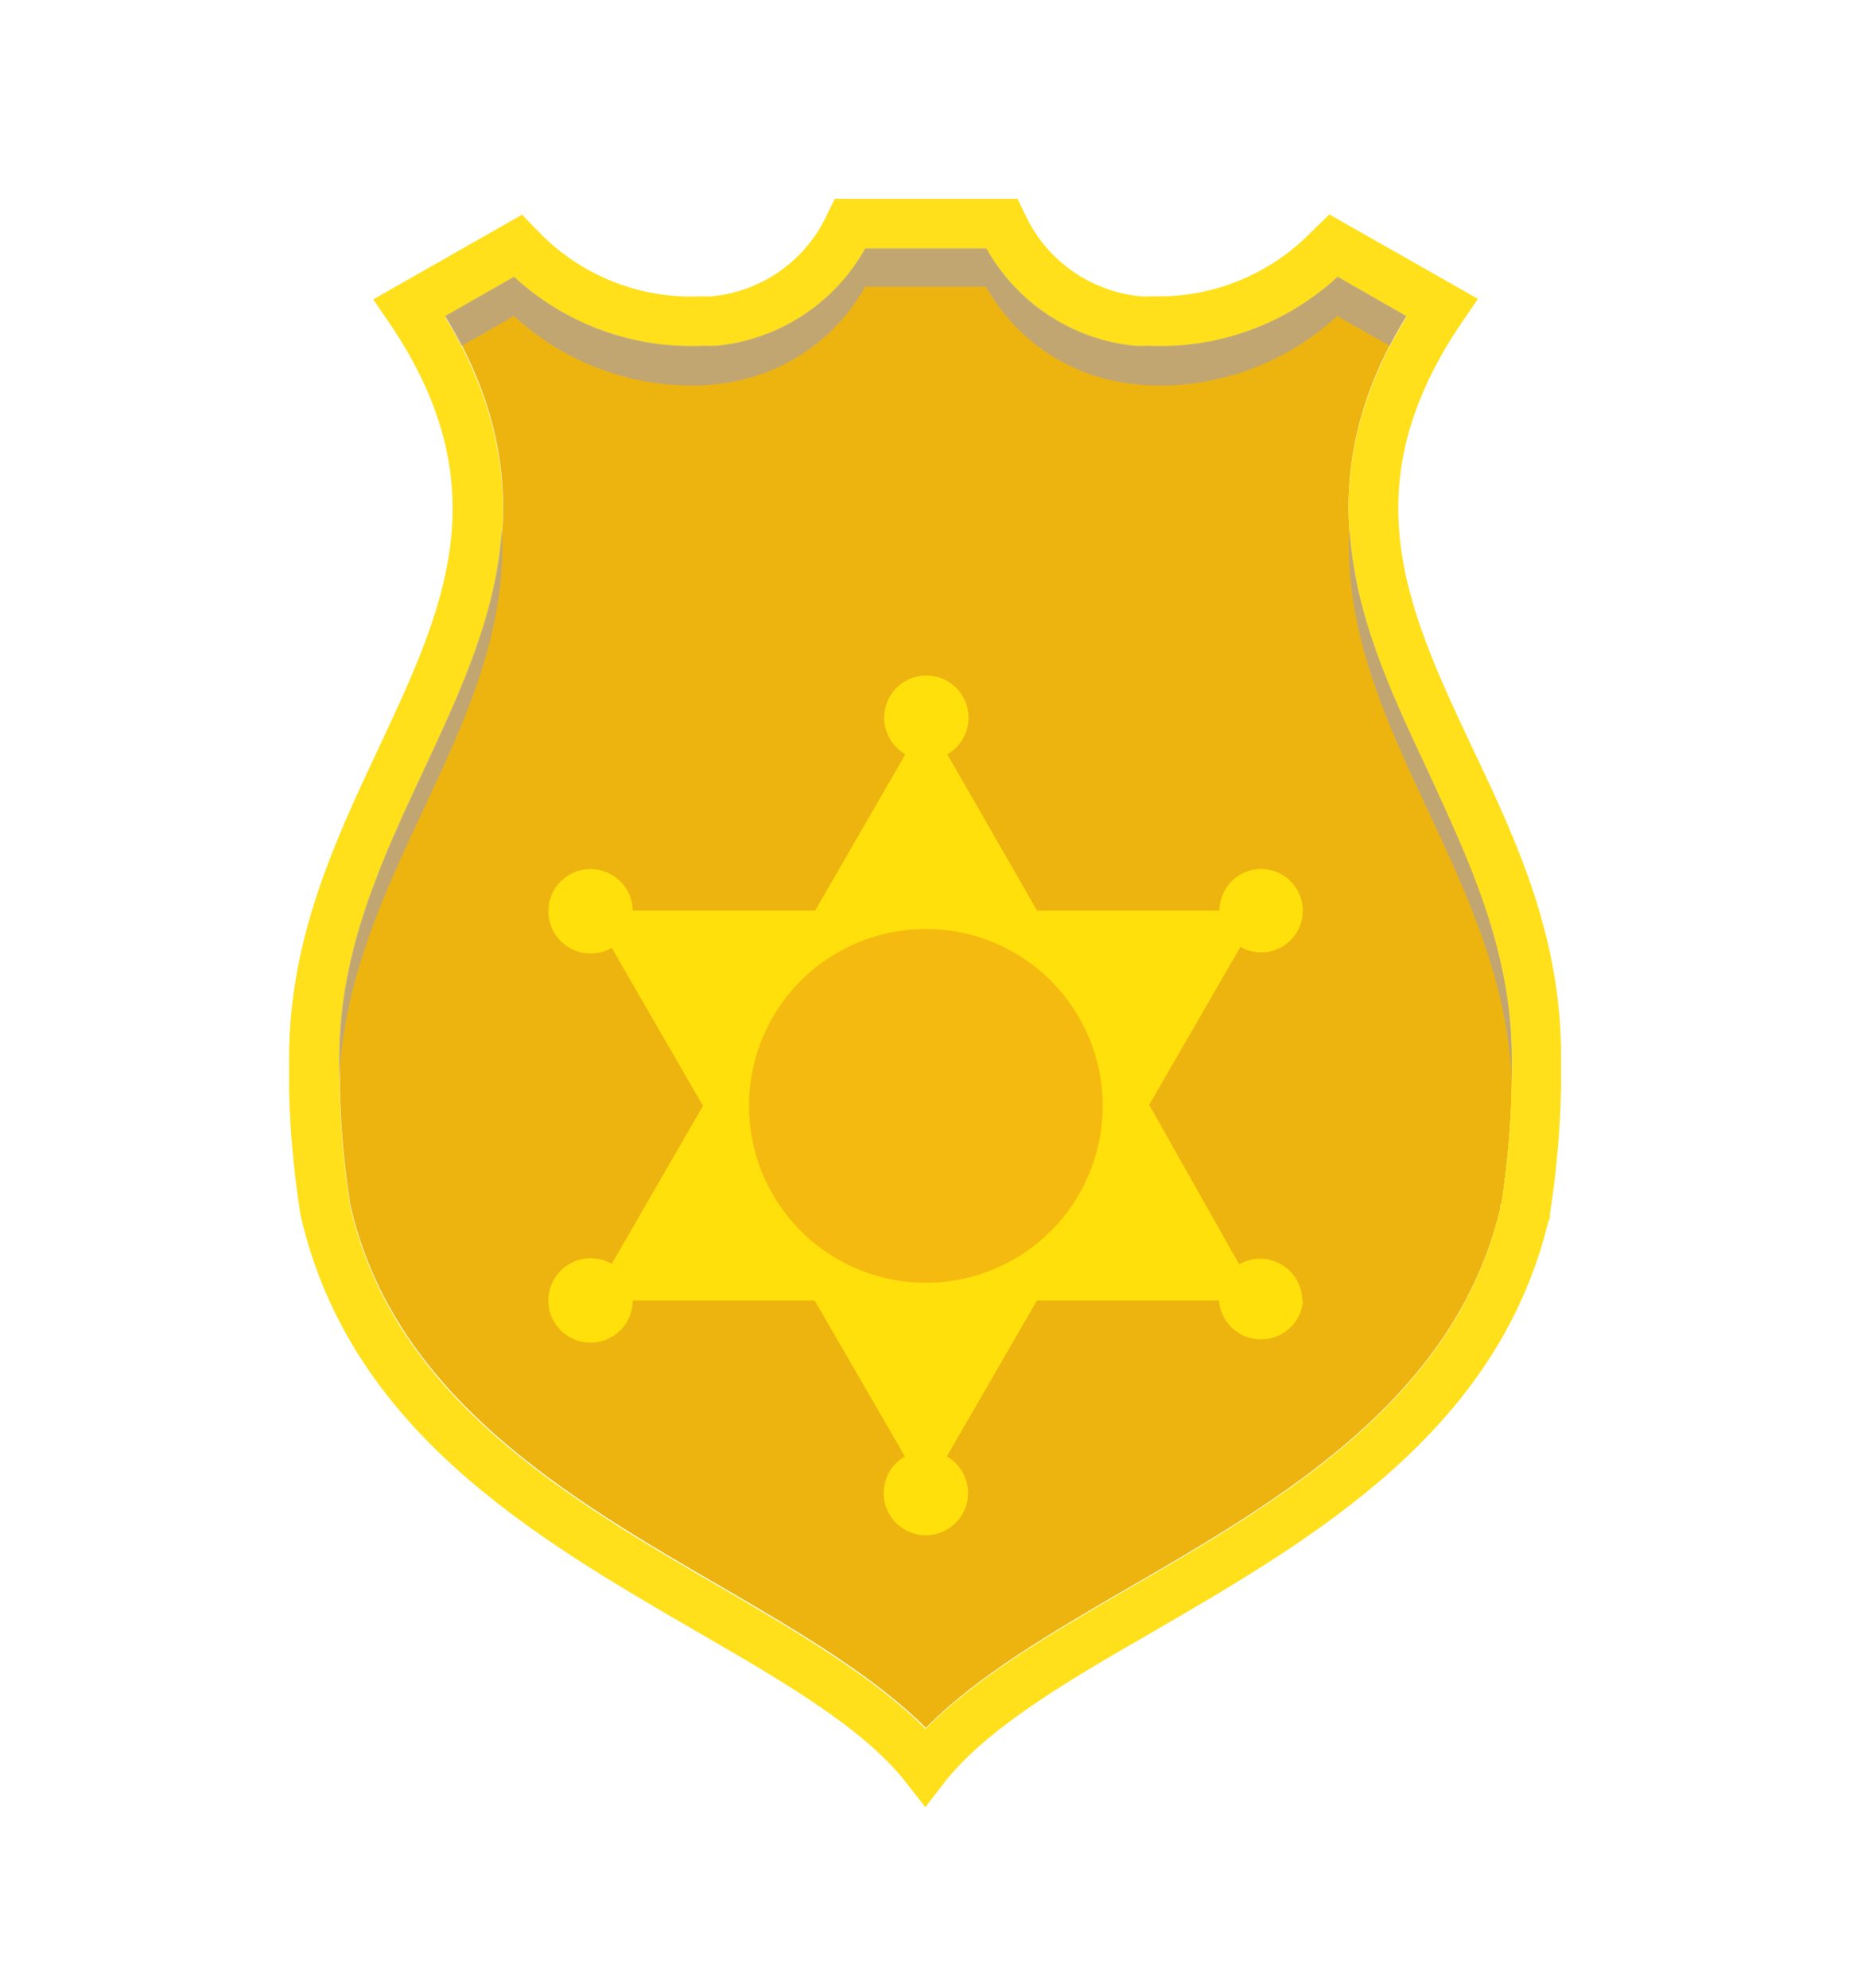
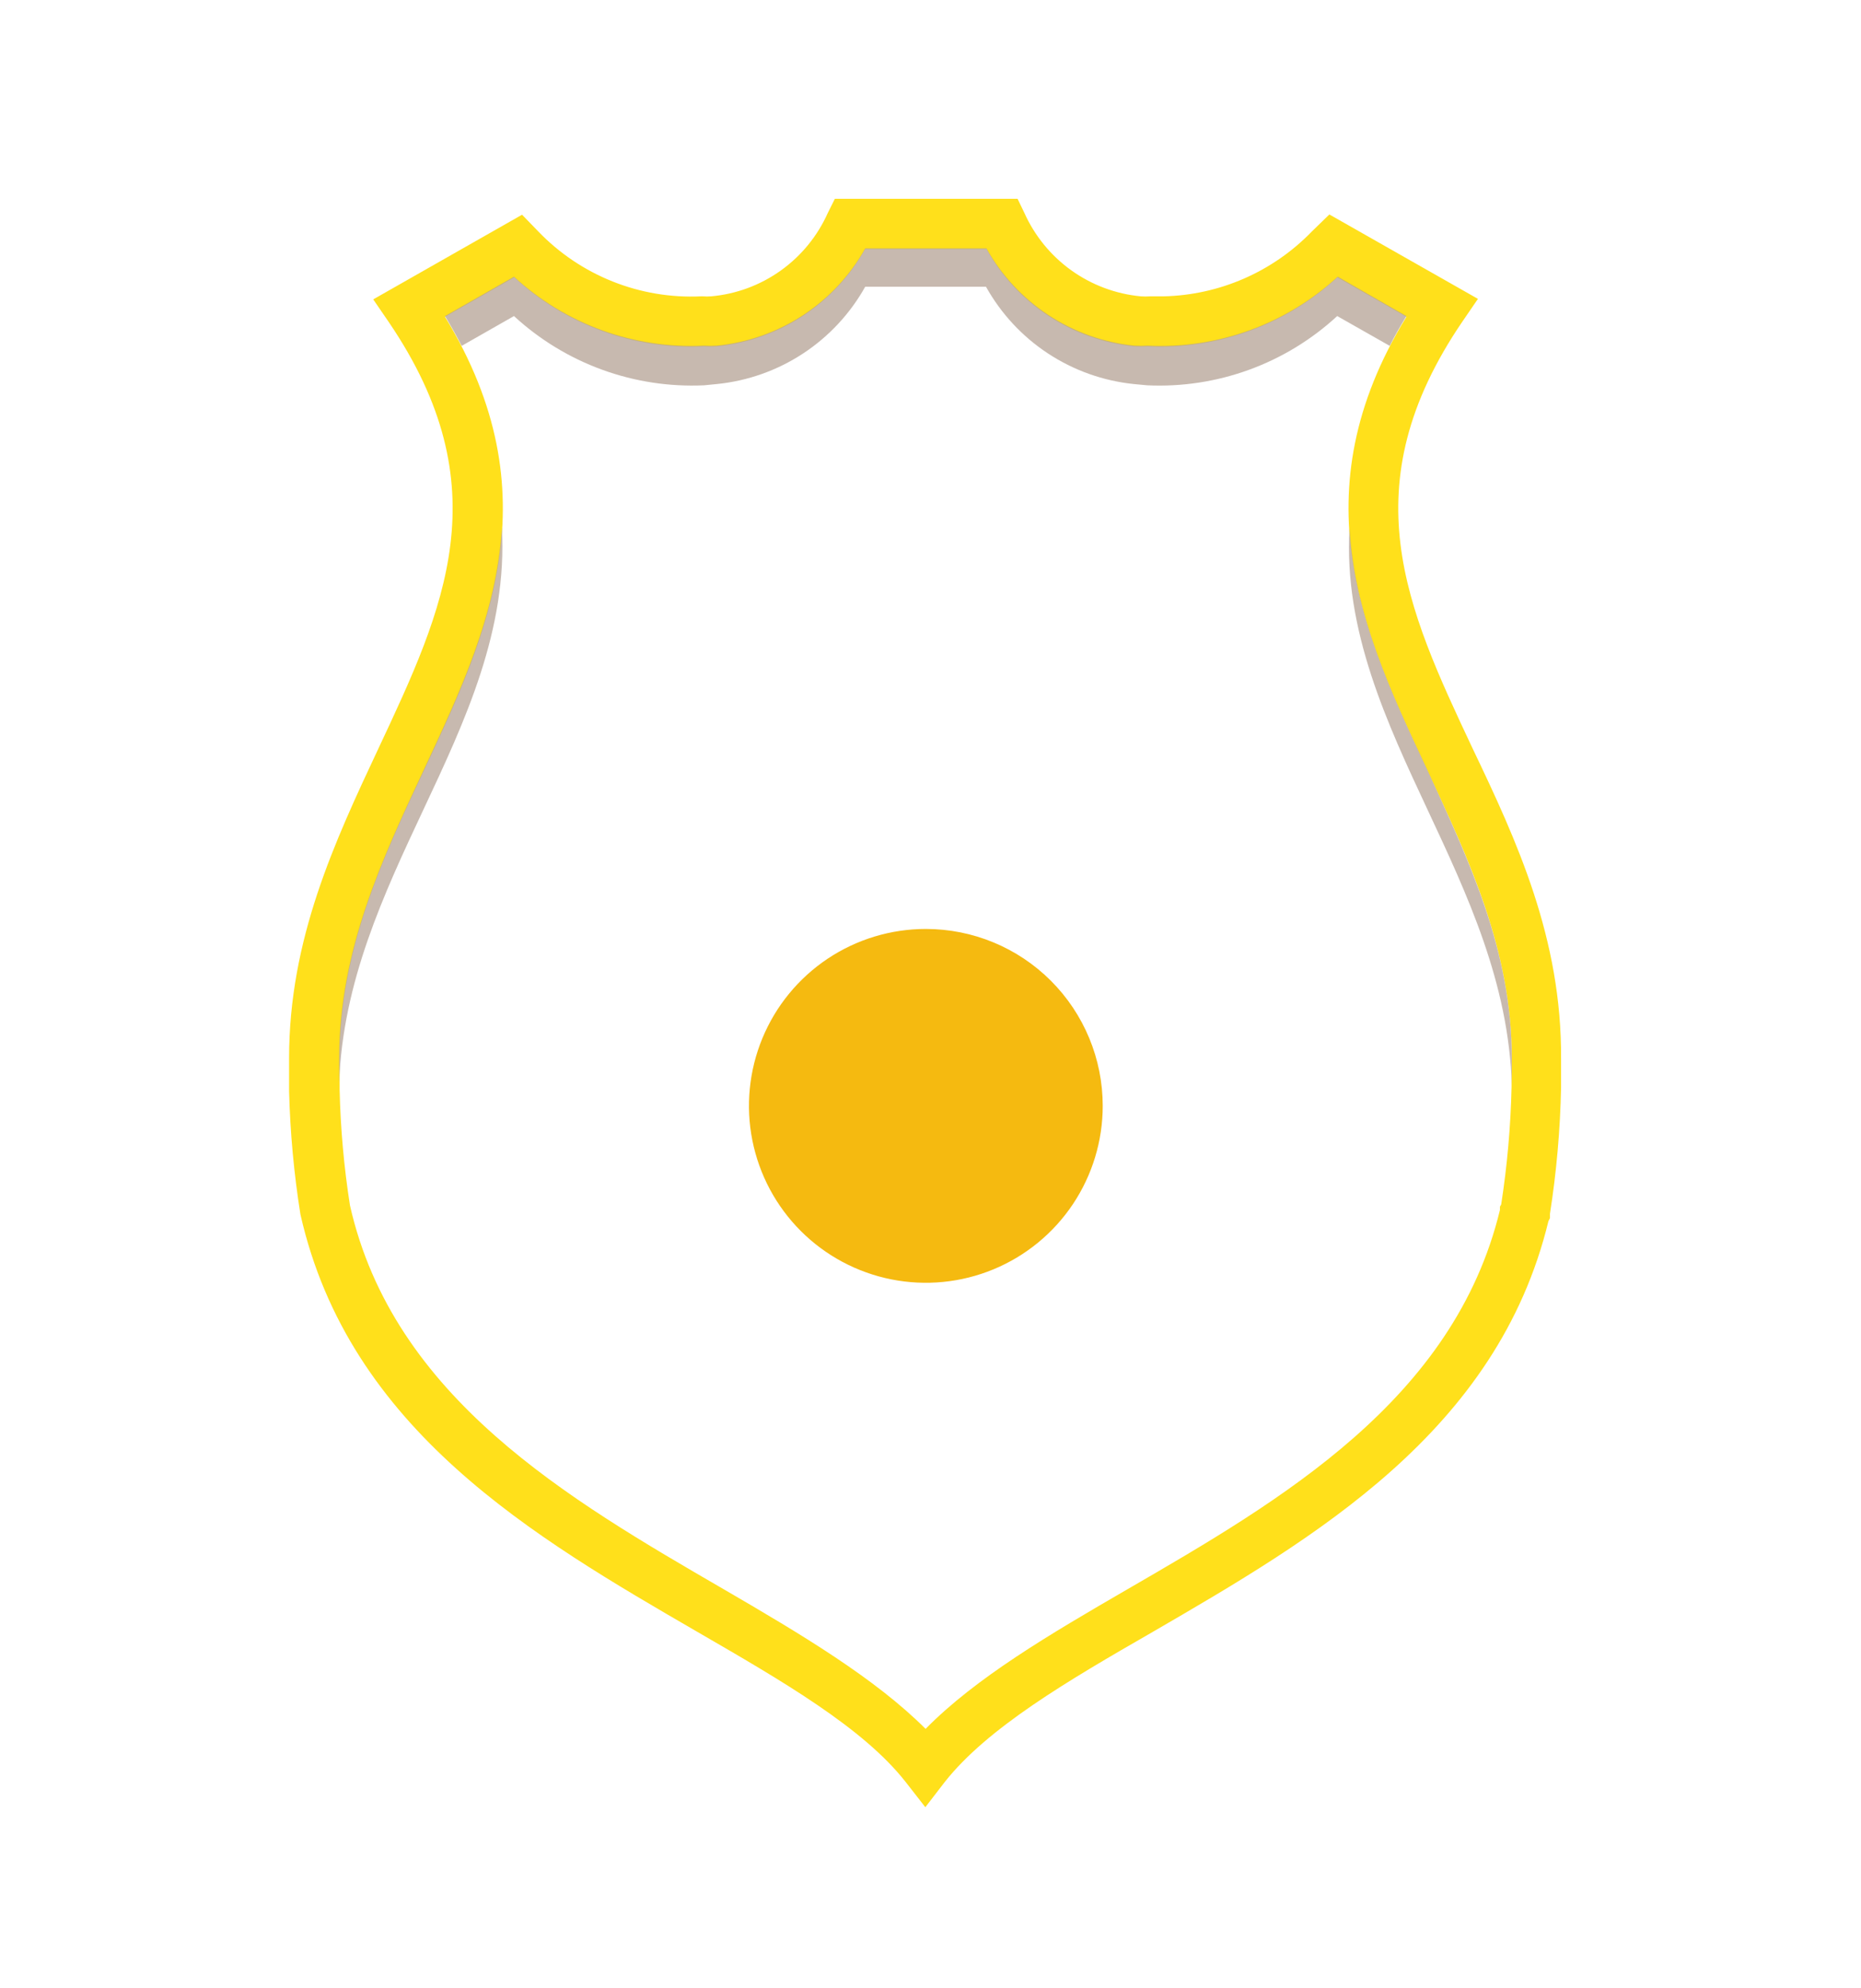
<svg xmlns="http://www.w3.org/2000/svg" width="103" height="110" viewBox="0 0 103 110" fill="none">
-   <path d="M38.879 17.755C36.985 17.837 35.095 17.513 33.336 16.804C31.578 16.095 29.991 15.017 28.684 13.643C29.992 15.016 31.579 16.093 33.337 16.802C35.096 17.511 36.985 17.836 38.879 17.755Z" fill="#78550F" />
  <path d="M62.906 17.699C61.289 17.535 59.744 16.95 58.424 16.003C57.104 15.056 56.055 13.779 55.382 12.301H55.493C56.163 13.76 57.196 15.023 58.494 15.968C59.792 16.914 61.311 17.509 62.906 17.699Z" fill="#78550F" />
-   <path d="M83.673 58.521C83.673 59.038 83.673 59.556 83.673 60.115C83.624 62.284 83.432 64.447 83.1 66.59L83.03 66.716V66.898C80.484 77.414 70.905 82.966 62.43 87.875C58.109 90.378 54.039 92.77 51.242 95.609C48.445 92.812 44.361 90.378 40.054 87.875C31.495 82.91 21.79 77.288 19.384 66.646C19.052 64.531 18.861 62.396 18.811 60.255C18.811 59.681 18.811 59.108 18.811 58.507C18.811 52.535 21.188 47.459 23.496 42.55C27.006 35.054 30.642 27.32 24.643 17.475L28.475 15.293C29.883 16.597 31.538 17.606 33.341 18.261C35.144 18.917 37.061 19.206 38.977 19.111C39.215 19.127 39.453 19.127 39.69 19.111C41.391 18.941 43.026 18.363 44.455 17.425C45.884 16.488 47.066 15.219 47.9 13.727H54.598C55.425 15.216 56.6 16.483 58.022 17.421C59.444 18.358 61.071 18.938 62.766 19.111C63.012 19.126 63.26 19.126 63.507 19.111C65.425 19.204 67.343 18.914 69.148 18.258C70.954 17.603 72.611 16.595 74.023 15.293L77.841 17.475C71.842 27.265 75.464 35.054 78.988 42.55C81.282 47.473 83.673 52.549 83.673 58.521Z" fill="#EDB410" />
  <path d="M81.491 41.389C77.841 33.628 74.709 26.929 80.946 17.783L81.799 16.538L73.576 11.867L72.611 12.804C70.451 15.039 67.496 16.331 64.388 16.398H63.661C63.488 16.41 63.315 16.41 63.143 16.398C61.756 16.268 60.429 15.772 59.296 14.961C58.164 14.151 57.267 13.054 56.696 11.783L56.319 11H46.207L45.816 11.783C45.248 13.058 44.349 14.159 43.214 14.97C42.078 15.782 40.745 16.275 39.355 16.398C39.201 16.409 39.047 16.409 38.893 16.398H38.795C37.125 16.476 35.457 16.195 33.904 15.575C32.35 14.955 30.948 14.01 29.789 12.804L28.894 11.881L20.657 16.566L21.51 17.811C27.733 26.957 24.587 33.656 20.951 41.403C18.517 46.592 16 51.962 16 58.549C16 59.164 16 59.779 16 60.381C16.059 62.667 16.269 64.947 16.629 67.205C19.328 79.121 29.565 85.064 38.614 90.308C43.327 93.035 47.774 95.609 50.123 98.602L51.214 100L52.291 98.602C54.654 95.609 59.087 93.008 63.786 90.308C72.751 85.106 82.876 79.218 85.701 67.569L85.785 67.401V67.163C86.147 64.849 86.353 62.513 86.4 60.171C86.4 59.654 86.4 59.122 86.4 58.591C86.442 51.934 83.967 46.564 81.491 41.389ZM83.659 60.171C83.61 62.34 83.418 64.502 83.086 66.646L83.016 66.772V66.954C80.471 77.47 70.891 83.022 62.416 87.931C58.095 90.434 54.025 92.826 51.228 95.665C48.431 92.868 44.347 90.434 40.04 87.931C31.481 82.966 21.776 77.344 19.37 66.702C19.038 64.587 18.847 62.452 18.797 60.311C18.797 59.737 18.797 59.164 18.797 58.563C18.797 52.591 21.174 47.515 23.482 42.606C26.992 35.11 30.628 27.376 24.629 17.531L28.461 15.349C29.869 16.653 31.523 17.662 33.327 18.317C35.13 18.973 37.047 19.262 38.963 19.167C39.201 19.183 39.439 19.183 39.676 19.167C41.377 18.997 43.012 18.419 44.441 17.481C45.87 16.544 47.052 15.275 47.886 13.783H54.598C55.425 15.272 56.6 16.539 58.022 17.477C59.444 18.414 61.071 18.994 62.766 19.167C63.012 19.182 63.26 19.182 63.507 19.167C65.425 19.26 67.343 18.97 69.148 18.314C70.954 17.659 72.611 16.651 74.023 15.349L77.841 17.531C71.842 27.32 75.464 35.11 78.988 42.606C81.282 47.515 83.673 52.591 83.673 58.563C83.673 59.038 83.673 59.556 83.659 60.171Z" fill="#FFE01B" />
  <g style="mix-blend-mode:multiply" opacity="0.74">
    <path d="M83.673 58.563C83.673 59.038 83.673 59.528 83.673 60.059C83.505 54.381 81.212 49.514 79.002 44.788C76.793 40.061 74.345 34.872 74.695 29.222C74.96 33.991 76.988 38.327 79.002 42.606C81.282 47.585 83.673 52.591 83.673 58.563Z" fill="#B4A193" />
  </g>
  <g style="mix-blend-mode:multiply" opacity="0.74">
    <path d="M23.44 44.788C21.244 49.472 18.965 54.325 18.769 59.947C18.769 59.5 18.769 59.038 18.769 58.549C18.769 52.577 21.16 47.501 23.454 42.592C25.454 38.312 27.496 33.963 27.775 29.194C28.097 34.858 25.747 39.879 23.44 44.788Z" fill="#B4A193" />
  </g>
  <g style="mix-blend-mode:multiply" opacity="0.74">
    <path d="M77.841 17.489C77.506 18.048 77.184 18.594 76.918 19.139L74.01 17.489C72.598 18.793 70.941 19.802 69.136 20.46C67.33 21.118 65.412 21.411 63.493 21.321L62.752 21.251C61.056 21.076 59.427 20.496 58.003 19.559C56.579 18.622 55.402 17.355 54.571 15.867H47.886C47.052 17.359 45.87 18.628 44.441 19.565C43.012 20.502 41.377 21.081 39.676 21.251L38.963 21.321C37.044 21.408 35.127 21.115 33.322 20.457C31.517 19.799 29.86 18.791 28.447 17.489L25.552 19.139C25.272 18.594 24.964 18.048 24.629 17.489L28.447 15.307C29.859 16.61 31.516 17.618 33.321 18.273C35.127 18.929 37.045 19.218 38.963 19.125C39.201 19.14 39.439 19.14 39.676 19.125C41.377 18.955 43.012 18.377 44.441 17.439C45.87 16.502 47.052 15.233 47.886 13.741H54.598C55.429 15.229 56.607 16.496 58.031 17.433C59.455 18.37 61.084 18.951 62.78 19.125C63.026 19.14 63.274 19.14 63.521 19.125C65.439 19.218 67.357 18.928 69.163 18.272C70.968 17.617 72.625 16.609 74.037 15.307L77.841 17.489Z" fill="#B4A193" />
  </g>
-   <path d="M72.121 71.96C72.076 72.547 71.811 73.094 71.379 73.494C70.948 73.893 70.381 74.115 69.793 74.115C69.205 74.115 68.638 73.893 68.207 73.494C67.775 73.094 67.51 72.547 67.465 71.96H57.395L52.403 80.589C52.849 80.845 53.199 81.241 53.397 81.716C53.596 82.191 53.631 82.719 53.499 83.216C53.367 83.714 53.074 84.153 52.665 84.467C52.257 84.781 51.757 84.951 51.242 84.951C50.727 84.951 50.227 84.781 49.819 84.467C49.41 84.153 49.117 83.714 48.985 83.216C48.853 82.719 48.888 82.191 49.087 81.716C49.285 81.241 49.635 80.845 50.081 80.589L45.089 71.96H35.02C35.02 72.422 34.883 72.874 34.626 73.258C34.369 73.642 34.005 73.941 33.578 74.118C33.151 74.295 32.681 74.341 32.228 74.251C31.775 74.161 31.359 73.938 31.033 73.612C30.706 73.285 30.483 72.869 30.393 72.416C30.303 71.963 30.349 71.493 30.526 71.067C30.703 70.64 31.002 70.275 31.387 70.018C31.77 69.762 32.222 69.625 32.684 69.625C33.096 69.624 33.5 69.73 33.859 69.932L38.907 61.192L33.859 52.451C33.5 52.654 33.096 52.76 32.684 52.759C32.224 52.759 31.774 52.623 31.391 52.368C31.008 52.113 30.709 51.751 30.531 51.327C30.353 50.902 30.304 50.435 30.391 49.983C30.478 49.531 30.696 49.115 31.018 48.787C31.341 48.459 31.753 48.233 32.203 48.138C32.654 48.043 33.122 48.084 33.549 48.254C33.977 48.424 34.344 48.717 34.606 49.096C34.867 49.474 35.011 49.921 35.02 50.382H45.117L50.109 41.739C49.663 41.483 49.313 41.087 49.115 40.611C48.916 40.136 48.881 39.609 49.013 39.112C49.145 38.614 49.438 38.174 49.847 37.861C50.255 37.547 50.755 37.377 51.27 37.377C51.785 37.377 52.285 37.547 52.693 37.861C53.102 38.174 53.395 38.614 53.527 39.112C53.659 39.609 53.624 40.136 53.425 40.611C53.227 41.087 52.877 41.483 52.431 41.739L57.395 50.382H67.493C67.495 49.874 67.665 49.382 67.975 48.981C68.285 48.58 68.719 48.292 69.209 48.162C69.699 48.032 70.219 48.068 70.687 48.263C71.155 48.458 71.546 48.801 71.799 49.241C72.052 49.68 72.154 50.191 72.088 50.693C72.022 51.196 71.792 51.663 71.434 52.022C71.076 52.381 70.609 52.612 70.107 52.68C69.604 52.747 69.093 52.647 68.653 52.395L63.605 61.136L68.583 69.96C68.939 69.757 69.341 69.65 69.75 69.651C70.16 69.653 70.562 69.761 70.916 69.967C71.27 70.172 71.564 70.467 71.768 70.822C71.972 71.177 72.08 71.579 72.079 71.988L72.121 71.96Z" fill="#FFE00A" />
  <path d="M61.032 61.192C61.032 63.128 60.457 65.021 59.382 66.631C58.306 68.24 56.777 69.495 54.988 70.236C53.2 70.977 51.231 71.171 49.332 70.793C47.433 70.415 45.689 69.483 44.32 68.114C42.951 66.745 42.019 65.001 41.641 63.102C41.263 61.203 41.457 59.234 42.198 57.446C42.939 55.657 44.194 54.128 45.803 53.052C47.413 51.977 49.306 51.403 51.242 51.403C53.838 51.403 56.328 52.434 58.164 54.27C60 56.106 61.032 58.596 61.032 61.192Z" fill="#F5BA10" />
</svg>